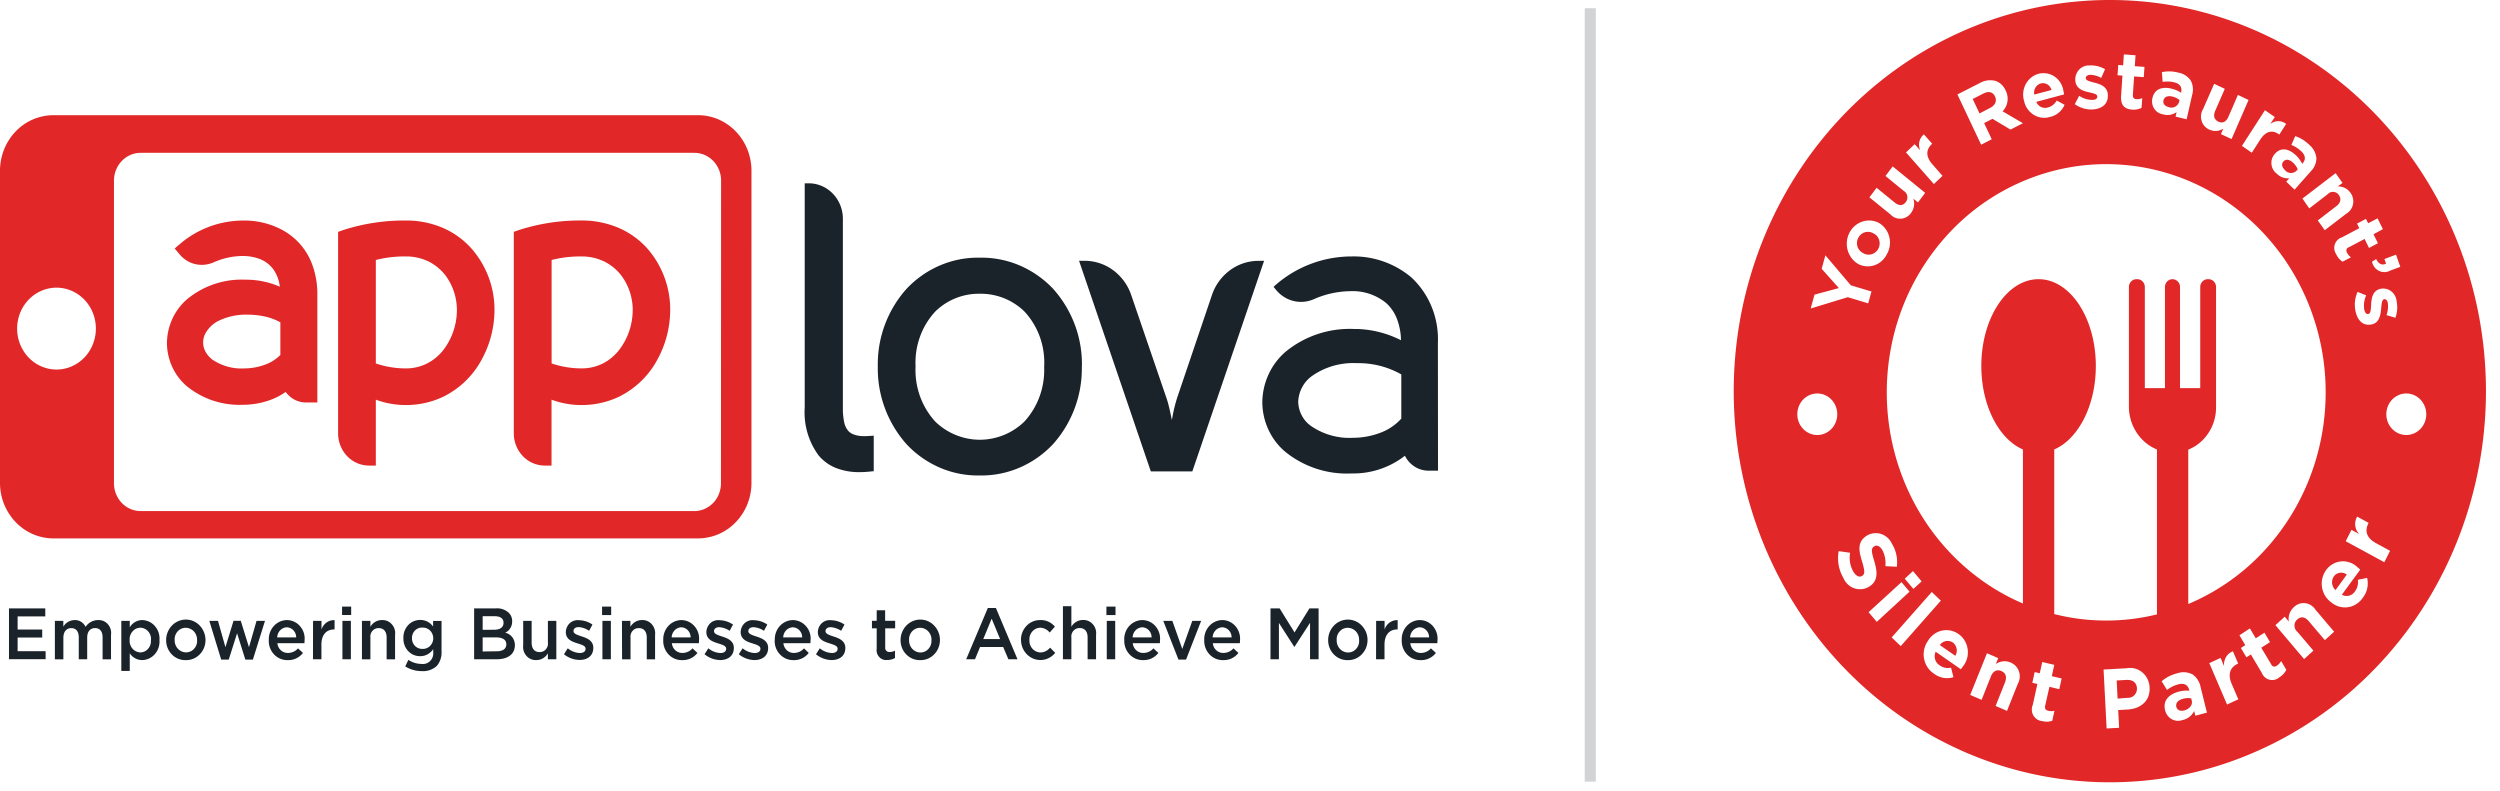
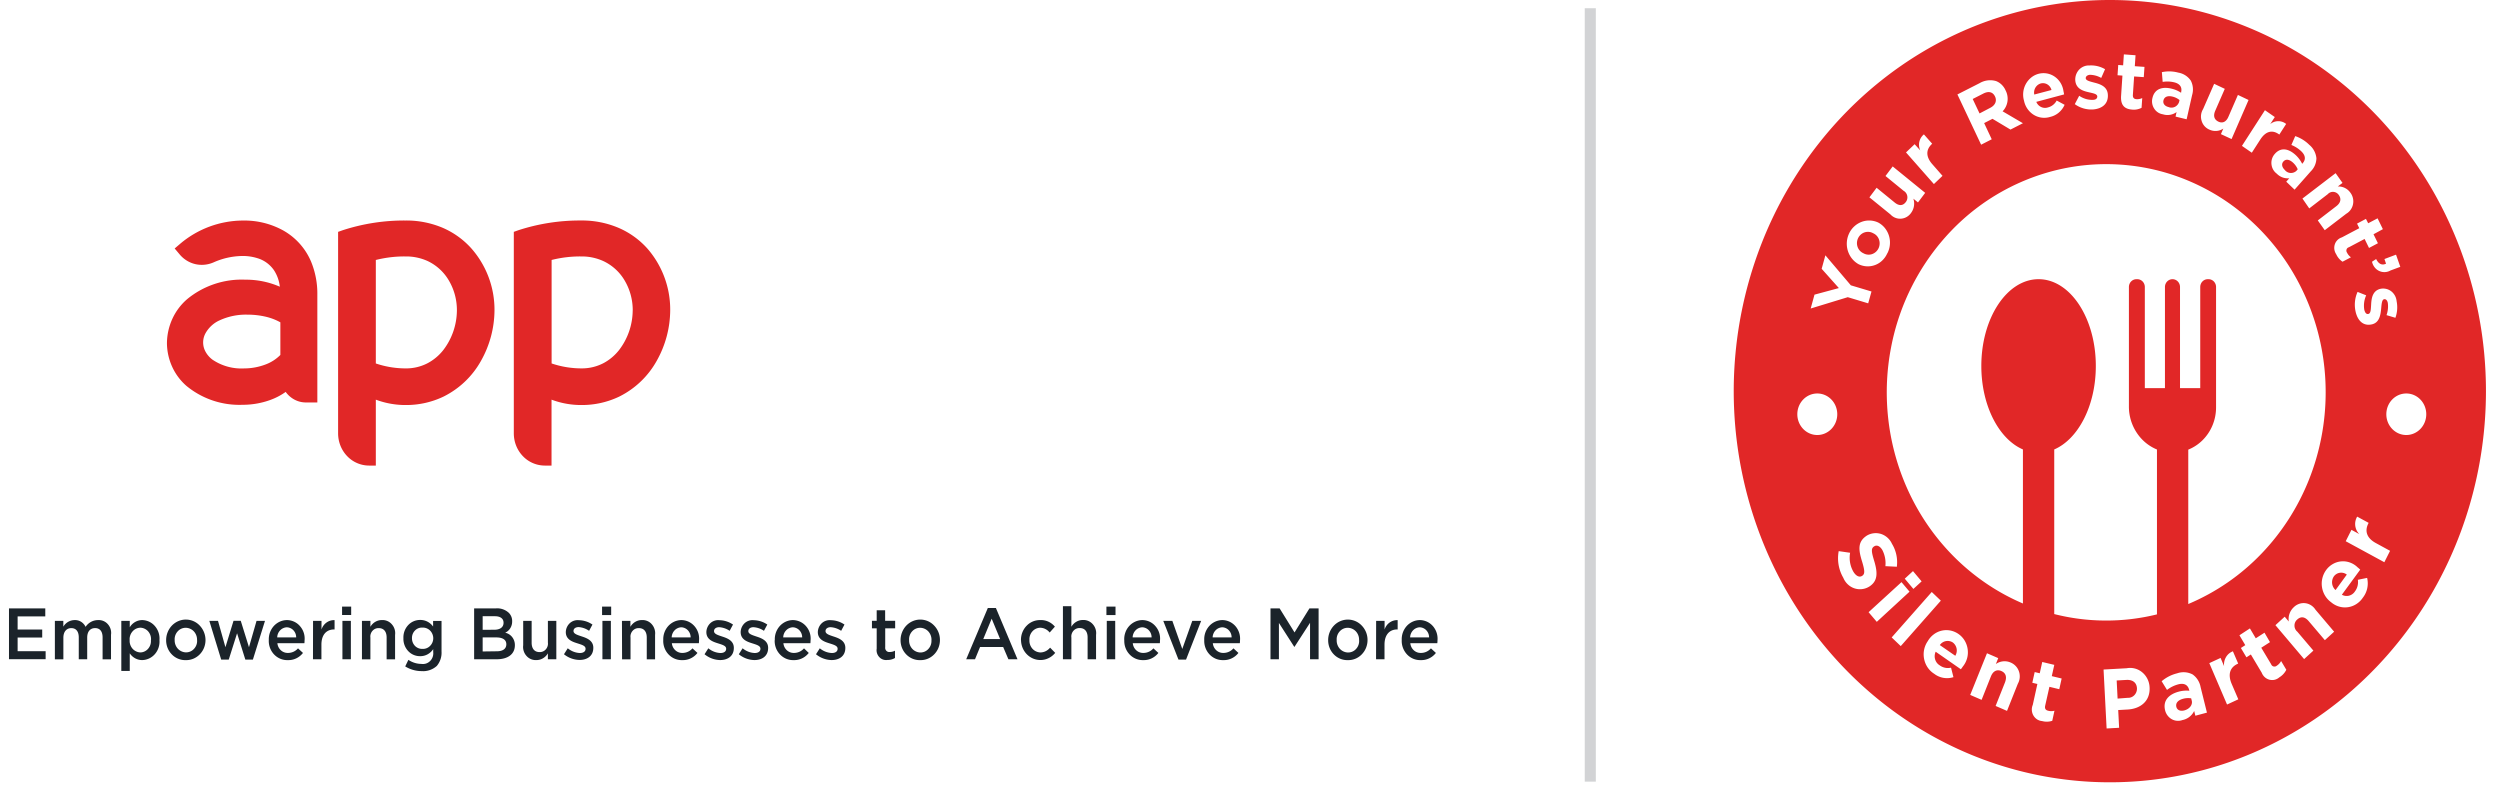
<svg xmlns="http://www.w3.org/2000/svg" width="158" height="50" fill="none">
  <path d="M100.506.52V49.4" stroke="#D2D3D5" stroke-width=".7" />
-   <path d="M54.638 27.564a1.84 1.84 0 0 1-.712-.117.87.87 0 0 1-.309-.208 1.203 1.203 0 0 1-.265-.558 4.1 4.1 0 0 1-.082-.909V13.828c0-.295-.056-.586-.164-.859a2.25 2.25 0 0 0-.468-.727 2.155 2.155 0 0 0-.7-.487 2.086 2.086 0 0 0-.825-.17h-.255V25.76a4.597 4.597 0 0 0 .884 3.032c.302.353.681.624 1.106.79.473.179.973.266 1.476.257.223 0 .446-.013.667-.038l.152-.015h.077v-2.253l-.275.02a4.89 4.89 0 0 1-.307.011Zm13.74-4.41a7.146 7.146 0 0 0-1.794-4.872 6.335 6.335 0 0 0-2.134-1.502 6.126 6.126 0 0 0-2.533-.495 6.088 6.088 0 0 0-2.525.496c-.8.343-1.523.855-2.125 1.502a7.156 7.156 0 0 0-1.79 4.874 7.2 7.2 0 0 0 1.79 4.888 6.286 6.286 0 0 0 2.121 1.506 6.08 6.08 0 0 0 2.524.499 6.111 6.111 0 0 0 2.535-.5 6.32 6.32 0 0 0 2.132-1.51 7.187 7.187 0 0 0 1.793-4.876v-.013l.006.003Zm-2.389 0a4.885 4.885 0 0 1-.281 1.884 4.743 4.743 0 0 1-.977 1.615 4.058 4.058 0 0 1-2.806 1.139 4.058 4.058 0 0 1-2.807-1.139 4.74 4.74 0 0 1-.975-1.615 4.88 4.88 0 0 1-.279-1.884 4.808 4.808 0 0 1 .279-1.873 4.665 4.665 0 0 1 .975-1.601 3.925 3.925 0 0 1 2.8-1.115 3.958 3.958 0 0 1 2.82 1.115 4.68 4.68 0 0 1 .977 1.603c.216.598.31 1.237.278 1.876l-.004-.005Zm13.541-6.668c-.645 0-1.273.208-1.798.595a3.224 3.224 0 0 0-1.137 1.565l-2.193 6.474a9.84 9.84 0 0 0-.306 1.242 7.578 7.578 0 0 1-.036.178c-.012-.058-.022-.118-.036-.178-.049-.241-.1-.485-.159-.71a5.296 5.296 0 0 0-.157-.533l-2.218-6.48a3.233 3.233 0 0 0-1.14-1.563 3.037 3.037 0 0 0-1.799-.594h-.355l4.536 13.312h2.623l4.536-13.312-.362.004Zm11.345 5.187a5.418 5.418 0 0 0-.39-2.268 5.233 5.233 0 0 0-1.288-1.874 5.657 5.657 0 0 0-3.777-1.324 7.316 7.316 0 0 0-4.732 1.743l-.2.178.171.208c.196.234.438.421.709.55.271.128.566.194.864.194a2.06 2.06 0 0 0 .817-.178 5.894 5.894 0 0 1 2.305-.5 3.33 3.33 0 0 1 2.25.748c.3.273.534.615.682 1 .163.43.25.889.256 1.352a6.583 6.583 0 0 0-2.753-.71h-.2a6.386 6.386 0 0 0-4.33 1.431 4.181 4.181 0 0 0-1.081 1.428 4.34 4.34 0 0 0-.4 1.767c.004.598.134 1.187.382 1.726a4.038 4.038 0 0 0 1.05 1.394 6.183 6.183 0 0 0 4.2 1.385h.1a5.3 5.3 0 0 0 3.281-1.12c.14.284.353.522.615.688.262.167.563.255.87.256h.606l-.007-8.074Zm-5.133 1.279a5.507 5.507 0 0 1 2.82.71v2.795a3.36 3.36 0 0 1-1.34.9 4.897 4.897 0 0 1-1.725.312c-.93.05-1.85-.209-2.63-.739a1.891 1.891 0 0 1-.59-.666 1.977 1.977 0 0 1-.23-.874 2.14 2.14 0 0 1 .255-.928 2.06 2.06 0 0 1 .631-.71 4.519 4.519 0 0 1 2.81-.8Z" fill="#1B232A" />
  <path d="M17.894 14.562a5.083 5.083 0 0 0-2.514-.624 6.177 6.177 0 0 0-4 1.475l-.341.291.317.377c.174.208.39.374.631.487.242.114.504.171.769.17.258 0 .514-.055.751-.16a4.6 4.6 0 0 1 1.816-.4c.32-.003.638.044.944.139.413.121.775.38 1.032.738.212.316.345.682.386 1.065a5.355 5.355 0 0 0-2.065-.444h-.109a5.42 5.42 0 0 0-3.674 1.223 3.638 3.638 0 0 0-.94 1.243 3.776 3.776 0 0 0-.346 1.539 3.68 3.68 0 0 0 .332 1.502c.215.47.526.884.912 1.215a5.255 5.255 0 0 0 3.565 1.184h.085a5.109 5.109 0 0 0 1.626-.3c.349-.125.68-.298.985-.514.147.206.339.374.56.49.22.116.464.177.711.177h.729v-6.809a5.305 5.305 0 0 0-.389-2.074 4.08 4.08 0 0 0-1.773-1.99Zm-2.254 5.324a5.07 5.07 0 0 1 1.195.14c.308.075.605.19.884.345v2.062a2.585 2.585 0 0 1-.951.607c-.427.16-.877.243-1.331.244a3.26 3.26 0 0 1-2.015-.558 1.561 1.561 0 0 1-.444-.52 1.208 1.208 0 0 1 .012-1.148c.202-.356.506-.637.87-.804a3.964 3.964 0 0 1 1.78-.368Zm12.383-5.47a5.89 5.89 0 0 0-2.39-.48 12.566 12.566 0 0 0-3.973.614l-.292.104v12.734c0 .54.206 1.058.573 1.44a1.92 1.92 0 0 0 1.384.596h.427v-4.166a5.333 5.333 0 0 0 1.889.34 5.47 5.47 0 0 0 2.389-.533 5.515 5.515 0 0 0 2.389-2.296 6.58 6.58 0 0 0 .833-3.145 5.864 5.864 0 0 0-1.464-3.927 5.202 5.202 0 0 0-1.764-1.28h-.001Zm.853 5.225a4.17 4.17 0 0 1-.853 2.475 3.127 3.127 0 0 1-1.007.843 2.94 2.94 0 0 1-1.374.324 5.89 5.89 0 0 1-1.89-.312v-6.54a7.388 7.388 0 0 1 1.885-.224 3.28 3.28 0 0 1 1.394.293 3.069 3.069 0 0 1 1.365 1.277c.314.551.48 1.181.48 1.823v.041Zm12.028-3.944a5.206 5.206 0 0 0-1.776-1.282 5.89 5.89 0 0 0-2.39-.48 12.566 12.566 0 0 0-3.973.614l-.292.104v12.735c0 .54.206 1.058.573 1.44a1.92 1.92 0 0 0 1.384.596h.427v-4.166a5.333 5.333 0 0 0 1.889.34 5.469 5.469 0 0 0 2.389-.533 5.516 5.516 0 0 0 2.389-2.296 6.58 6.58 0 0 0 .833-3.145 5.866 5.866 0 0 0-1.453-3.927Zm-.918 3.943a4.157 4.157 0 0 1-.853 2.474c-.275.352-.618.64-1.007.844a2.94 2.94 0 0 1-1.374.324 5.884 5.884 0 0 1-1.89-.312v-6.54a7.383 7.383 0 0 1 1.882-.223 3.28 3.28 0 0 1 1.4.299 3.069 3.069 0 0 1 1.365 1.276c.314.552.48 1.181.48 1.823l-.003.035Z" fill="#E12727" />
-   <path d="M47.493 30.514c0 .931-.355 1.825-.988 2.483a3.312 3.312 0 0 1-2.387 1.03H3.377c-.896 0-1.755-.37-2.388-1.03A3.584 3.584 0 0 1 0 30.515V10.792c0-.932.356-1.825.99-2.484A3.312 3.312 0 0 1 3.376 7.28h40.74c.896 0 1.755.37 2.388 1.028.633.66.989 1.552.989 2.484l-.001 19.722Zm-1.92-19.1c0-.465-.178-.911-.494-1.24a1.656 1.656 0 0 0-1.194-.515H8.903a1.631 1.631 0 0 0-.65.13 1.684 1.684 0 0 0-.551.38 1.76 1.76 0 0 0-.37.571 1.828 1.828 0 0 0-.129.675v19.13c0 .465.178.912.494 1.24.317.33.746.515 1.194.515h34.986c.222 0 .441-.045.646-.133a1.712 1.712 0 0 0 .914-.951c.084-.213.128-.44.128-.671l.008-19.13Zm-42 6.766c-.492 0-.973.151-1.383.435a2.575 2.575 0 0 0-.917 1.16 2.684 2.684 0 0 0-.143 1.495c.096.502.333.964.68 1.326a2.46 2.46 0 0 0 1.274.709c.482.1.982.05 1.437-.146a2.512 2.512 0 0 0 1.118-.952 2.677 2.677 0 0 0 .232-2.428 2.596 2.596 0 0 0-.54-.84 2.484 2.484 0 0 0-.806-.561 2.406 2.406 0 0 0-.952-.198Z" fill="#E12727" />
  <path d="M.568 38.45h2.294v.505H1.114v.832h1.554v.506H1.114v.864h1.77v.505H.568V38.45Zm2.9.79h.534v.366a.851.851 0 0 1 .304-.304.811.811 0 0 1 .408-.112.712.712 0 0 1 .41.106.753.753 0 0 1 .285.322.965.965 0 0 1 .344-.316.923.923 0 0 1 .446-.112.756.756 0 0 1 .62.263.823.823 0 0 1 .197.665v1.55h-.532v-1.38c0-.384-.171-.592-.473-.592-.302 0-.5.208-.5.602v1.37h-.533v-1.383c0-.376-.171-.587-.473-.587-.302 0-.5.228-.5.607v1.364h-.537v-2.43Zm4.199-.001h.534v.404a.949.949 0 0 1 .339-.333.904.904 0 0 1 .451-.121 1.086 1.086 0 0 1 .804.386 1.193 1.193 0 0 1 .283.872v.01a1.207 1.207 0 0 1-.282.874 1.122 1.122 0 0 1-.364.28 1.083 1.083 0 0 1-.441.106.922.922 0 0 1-.446-.111.964.964 0 0 1-.344-.316v1.113h-.534v-3.164Zm1.877 1.218v-.01a.747.747 0 0 0-.174-.537.696.696 0 0 0-.493-.24.676.676 0 0 0-.501.237.734.734 0 0 0-.182.54v.01a.755.755 0 0 0 .182.54.703.703 0 0 0 .501.237.664.664 0 0 0 .49-.241.72.72 0 0 0 .169-.536h.008Zm.956.009v-.01a1.338 1.338 0 0 1 .361-.916c.115-.12.252-.216.403-.282a1.202 1.202 0 0 1 1.357.276 1.338 1.338 0 0 1 .367.913v.01c0 .169-.034.336-.097.491a1.272 1.272 0 0 1-.273.414c-.117.118-.255.21-.406.272a1.178 1.178 0 0 1-.475.086 1.165 1.165 0 0 1-.471-.086 1.202 1.202 0 0 1-.402-.27 1.257 1.257 0 0 1-.27-.41 1.298 1.298 0 0 1-.094-.488Zm1.954 0v-.01a.776.776 0 0 0-.198-.548.719.719 0 0 0-.517-.232.676.676 0 0 0-.51.228.733.733 0 0 0-.19.543v.01a.78.78 0 0 0 .2.54.723.723 0 0 0 .51.233.676.676 0 0 0 .513-.223.731.731 0 0 0 .195-.542l-.003.001Zm.776-1.226h.548l.469 1.664.512-1.671h.456l.52 1.671.478-1.664h.534l-.764 2.446h-.478l-.522-1.664-.526 1.664h-.478l-.749-2.446Zm3.759 1.222v-.01a1.249 1.249 0 0 1 .312-.883 1.18 1.18 0 0 1 .377-.278c.142-.065.296-.1.451-.102a1.095 1.095 0 0 1 .839.393 1.189 1.189 0 0 1 .279.911.992.992 0 0 1-.009.156h-1.707a.688.688 0 0 0 .218.447.637.637 0 0 0 .454.169.826.826 0 0 0 .631-.29l.314.29a1.17 1.17 0 0 1-.426.343 1.14 1.14 0 0 1-.528.111c-.16.007-.32-.022-.47-.083a1.162 1.162 0 0 1-.398-.272 1.215 1.215 0 0 1-.26-.414 1.256 1.256 0 0 1-.079-.49l.002.002Zm1.729-.178a.647.647 0 0 0-.17-.445.599.599 0 0 0-.422-.194.62.62 0 0 0-.424.196.67.67 0 0 0-.182.443h1.198Zm1.067-1.044h.534v.546a.86.86 0 0 1 .317-.441.806.806 0 0 1 .509-.152v.588h-.031c-.468 0-.8.317-.8.96v.924h-.534l.005-2.426Zm1.834-.903h.575v.533h-.575v-.533Zm.022.902h.534v2.426h-.534V39.24Zm1.234 0h.534v.376a.857.857 0 0 1 .31-.315.815.815 0 0 1 .419-.112.773.773 0 0 1 .625.267.84.84 0 0 1 .206.669v1.544h-.534V40.29c0-.376-.181-.593-.5-.593a.497.497 0 0 0-.396.175.54.54 0 0 0-.13.427v1.37h-.534v-2.43Zm2.735 2.879.2-.416c.248.168.537.257.832.257a.629.629 0 0 0 .544-.186.682.682 0 0 0 .193-.56v-.188a.992.992 0 0 1-.358.33.947.947 0 0 1-.465.115 1.014 1.014 0 0 1-.765-.33 1.13 1.13 0 0 1-.295-.805v-.01a1.135 1.135 0 0 1 .294-.81 1.026 1.026 0 0 1 .766-.334.975.975 0 0 1 .456.106c.142.073.266.179.36.31v-.355h.533v1.931a1.295 1.295 0 0 1-.3.915 1.302 1.302 0 0 1-.448.262 1.267 1.267 0 0 1-.511.064c-.364 0-.722-.102-1.035-.296Zm1.772-1.775v-.008a.7.7 0 0 0-.204-.486.646.646 0 0 0-.48-.185.608.608 0 0 0-.47.184.659.659 0 0 0-.191.482v.01a.685.685 0 0 0 .192.483.633.633 0 0 0 .47.187.631.631 0 0 0 .476-.183.68.68 0 0 0 .207-.483Zm2.582-1.894h1.387a1.075 1.075 0 0 1 .81.286.723.723 0 0 1 .207.532v.01a.789.789 0 0 1-.118.425.745.745 0 0 1-.324.286.76.76 0 0 1 .443.275.809.809 0 0 1 .171.506v.01c0 .574-.456.886-1.145.886h-1.43V38.45ZM31.24 39.8c.341 0 .584-.143.584-.437v-.01c0-.251-.195-.407-.543-.407h-.777v.859l.736-.005Zm.16 1.361c.37 0 .6-.15.6-.442v-.002c0-.271-.209-.432-.638-.432h-.858v.888l.895-.012Zm1.666-.378V39.24h.534v1.379c0 .376.181.593.5.593a.497.497 0 0 0 .397-.175.541.541 0 0 0 .13-.428v-1.37h.533v2.427h-.534v-.376a.857.857 0 0 1-.31.314.815.815 0 0 1-.419.113.773.773 0 0 1-.624-.266.84.84 0 0 1-.207-.667Zm2.577.565.24-.377c.217.182.484.287.763.299.23 0 .362-.104.362-.263v-.01c0-.188-.247-.251-.52-.34-.34-.105-.729-.25-.729-.711v-.01a.8.8 0 0 1 .26-.559.738.738 0 0 1 .571-.18c.304.006.6.101.853.275l-.212.396a1.322 1.322 0 0 0-.657-.236c-.208 0-.328.104-.328.243v.009c0 .177.253.248.526.34.341.111.725.272.725.711v.01c0 .509-.38.763-.867.763a1.599 1.599 0 0 1-.987-.36Zm2.408-3.011h.575v.533h-.575v-.533Zm.022.902h.534v2.426h-.534V39.24Zm1.234 0h.534v.376a.857.857 0 0 1 .31-.315.815.815 0 0 1 .419-.112.773.773 0 0 1 .625.267.864.864 0 0 1 .206.67v1.543h-.526V40.29c0-.376-.181-.593-.5-.593a.497.497 0 0 0-.396.175.54.54 0 0 0-.13.427v1.37h-.534l-.008-2.43Zm2.612 1.223v-.01a1.247 1.247 0 0 1 .312-.883 1.16 1.16 0 0 1 .377-.278c.142-.065.296-.1.45-.102.16 0 .316.036.46.103.145.068.274.166.38.29a1.189 1.189 0 0 1 .279.911 1.02 1.02 0 0 1-.008.156h-1.707a.687.687 0 0 0 .218.447.637.637 0 0 0 .454.169.826.826 0 0 0 .63-.29l.315.29a1.18 1.18 0 0 1-.426.343 1.14 1.14 0 0 1-.528.111c-.16.007-.32-.022-.47-.083a1.162 1.162 0 0 1-.398-.272 1.215 1.215 0 0 1-.26-.414 1.254 1.254 0 0 1-.08-.49l.002.002Zm1.729-.178a.646.646 0 0 0-.17-.445.598.598 0 0 0-.422-.194.62.62 0 0 0-.424.196.67.67 0 0 0-.182.443h1.198Zm.879 1.064.24-.376c.217.181.485.286.764.298.23 0 .362-.104.362-.263v-.01c0-.188-.247-.251-.522-.34-.34-.105-.729-.25-.729-.71v-.01a.8.8 0 0 1 .26-.56.734.734 0 0 1 .571-.18c.304.006.6.102.853.275l-.212.396a1.318 1.318 0 0 0-.659-.229c-.208 0-.328.104-.328.244v.009c0 .178.253.249.526.341.341.11.725.272.725.71v.01c0 .51-.38.763-.867.763a1.6 1.6 0 0 1-.984-.368Zm2.166 0 .24-.377c.217.182.485.287.764.299.23 0 .362-.104.362-.263v-.01c0-.188-.247-.251-.52-.34-.34-.105-.729-.25-.729-.711v-.01a.801.801 0 0 1 .26-.559.738.738 0 0 1 .571-.18c.304.006.6.101.853.275l-.212.396a1.32 1.32 0 0 0-.659-.229c-.208 0-.328.104-.328.243v.01c0 .178.253.248.526.341.341.11.725.272.725.71v.01c0 .51-.38.763-.867.763a1.6 1.6 0 0 1-.986-.368Zm2.275-.886v-.01a1.247 1.247 0 0 1 .312-.883 1.16 1.16 0 0 1 .377-.278c.142-.065.296-.1.45-.102a1.12 1.12 0 0 1 .84.393 1.189 1.189 0 0 1 .279.911.992.992 0 0 1-.01.156h-1.705a.687.687 0 0 0 .218.447.637.637 0 0 0 .454.169.826.826 0 0 0 .63-.29l.3.29c-.114.147-.26.265-.425.343a1.14 1.14 0 0 1-.528.111 1.124 1.124 0 0 1-.468-.085 1.163 1.163 0 0 1-.395-.272 1.217 1.217 0 0 1-.259-.414 1.255 1.255 0 0 1-.078-.487h.008Zm1.729-.178a.647.647 0 0 0-.17-.445.599.599 0 0 0-.422-.194.62.62 0 0 0-.424.196.67.67 0 0 0-.182.443h1.198Zm.874 1.064.24-.376c.217.181.485.286.764.298.23 0 .362-.104.362-.263v-.01c0-.188-.247-.251-.521-.34-.341-.105-.729-.25-.729-.71v-.01a.8.8 0 0 1 .26-.56.736.736 0 0 1 .571-.18c.304.006.6.102.853.275l-.21.396a1.32 1.32 0 0 0-.659-.229c-.208 0-.328.104-.328.244v.009c0 .178.253.249.526.341.341.11.725.272.725.71v.01c0 .51-.38.763-.867.763a1.6 1.6 0 0 1-.987-.368Zm3.836-.353v-1.283h-.3v-.477h.3v-.667h.534v.666h.633v.477h-.628v1.191a.274.274 0 0 0 .07.227.252.252 0 0 0 .217.077.697.697 0 0 0 .33-.083v.462a.908.908 0 0 1-.48.124.578.578 0 0 1-.51-.18.628.628 0 0 1-.166-.534Zm1.509-.529v-.01a1.338 1.338 0 0 1 .361-.916c.115-.12.252-.216.403-.282a1.202 1.202 0 0 1 1.356.276 1.3 1.3 0 0 1 .368.913v.01c0 .169-.034.336-.097.491a1.272 1.272 0 0 1-.273.414c-.117.118-.254.21-.406.272a1.179 1.179 0 0 1-.475.086 1.165 1.165 0 0 1-.471-.086 1.202 1.202 0 0 1-.402-.27 1.257 1.257 0 0 1-.27-.41 1.3 1.3 0 0 1-.094-.488Zm1.954 0v-.01a.776.776 0 0 0-.198-.548.72.72 0 0 0-.517-.232.676.676 0 0 0-.51.228.733.733 0 0 0-.19.543v.01a.779.779 0 0 0 .198.546.724.724 0 0 0 .514.235.677.677 0 0 0 .51-.229.734.734 0 0 0 .19-.543h.003Zm3.56-2.039h.512l1.365 3.24h-.575l-.331-.776h-1.462l-.319.776h-.557l1.367-3.24Zm.778 1.962-.534-1.288-.531 1.286 1.065.002Zm1.317.077v-.009a1.293 1.293 0 0 1 .087-.487c.06-.154.149-.295.262-.413a1.16 1.16 0 0 1 .864-.368c.174-.009.35.024.51.096.162.072.306.181.421.32l-.33.372a.79.79 0 0 0-.271-.223.758.758 0 0 0-.336-.081.679.679 0 0 0-.492.239.735.735 0 0 0-.18.532v.01a.766.766 0 0 0 .19.546.712.712 0 0 0 .51.235.795.795 0 0 0 .334-.084.825.825 0 0 0 .272-.22l.323.33a1.22 1.22 0 0 1-.616.409 1.187 1.187 0 0 1-.731-.03 1.23 1.23 0 0 1-.584-.458 1.306 1.306 0 0 1-.229-.722l-.004.006Zm2.652-2.154h.534v1.3a.856.856 0 0 1 .31-.315.815.815 0 0 1 .419-.113.772.772 0 0 1 .341.061.8.8 0 0 1 .284.206.841.841 0 0 1 .206.67v1.543h-.534v-1.379c0-.376-.181-.592-.5-.592a.497.497 0 0 0-.396.174.54.54 0 0 0-.13.427v1.37h-.534v-3.352Zm2.749.025h.575v.533h-.575v-.533Zm.022.902h.534v2.426h-.534V39.24Zm1.104 1.223v-.01a1.25 1.25 0 0 1 .07-.474 1.169 1.169 0 0 1 .619-.687c.142-.065.296-.1.451-.102a1.095 1.095 0 0 1 .839.393 1.189 1.189 0 0 1 .279.911.992.992 0 0 1-.008.156h-1.71a.687.687 0 0 0 .218.447.637.637 0 0 0 .454.169.825.825 0 0 0 .631-.29l.314.29a1.18 1.18 0 0 1-.426.343 1.14 1.14 0 0 1-.528.111 1.123 1.123 0 0 1-.468-.085 1.162 1.162 0 0 1-.396-.272 1.218 1.218 0 0 1-.258-.414 1.255 1.255 0 0 1-.078-.487h-.003Zm1.729-.178a.647.647 0 0 0-.17-.445.598.598 0 0 0-.422-.194.62.62 0 0 0-.424.196.67.67 0 0 0-.182.443h1.198Zm.737-1.045h.575l.628 1.774.631-1.774h.561l-.954 2.446h-.48l-.96-2.446Zm2.59 1.223v-.01a1.249 1.249 0 0 1 .312-.883 1.16 1.16 0 0 1 .377-.278c.142-.065.296-.1.451-.102.159 0 .315.036.46.103.144.068.274.166.38.29a1.217 1.217 0 0 1 .279.912.992.992 0 0 1-.01.155h-1.706a.687.687 0 0 0 .218.447.637.637 0 0 0 .454.169.825.825 0 0 0 .631-.29l.314.29a1.17 1.17 0 0 1-.426.343 1.14 1.14 0 0 1-.528.111c-.16.006-.32-.022-.47-.083a1.163 1.163 0 0 1-.397-.272 1.217 1.217 0 0 1-.26-.415 1.254 1.254 0 0 1-.079-.488Zm1.73-.178a.647.647 0 0 0-.171-.445.598.598 0 0 0-.422-.194.622.622 0 0 0-.424.196.672.672 0 0 0-.182.443h1.198Zm2.457-1.834h.578l.942 1.52.942-1.52h.579v3.217h-.541v-2.306l-.98 1.515h-.02l-.967-1.507v2.298h-.533V38.45Zm3.645 2.016v-.01a1.327 1.327 0 0 1 .361-.915c.115-.121.252-.217.403-.282a1.203 1.203 0 0 1 1.356.275 1.3 1.3 0 0 1 .368.913v.01c0 .169-.034.336-.097.491a1.272 1.272 0 0 1-.273.414 1.18 1.18 0 0 1-.881.358 1.166 1.166 0 0 1-.47-.086 1.202 1.202 0 0 1-.403-.27 1.26 1.26 0 0 1-.27-.41 1.3 1.3 0 0 1-.094-.488Zm1.954 0v-.01a.776.776 0 0 0-.198-.548.72.72 0 0 0-.517-.232.677.677 0 0 0-.51.228.733.733 0 0 0-.19.543v.01a.779.779 0 0 0 .198.546.724.724 0 0 0 .514.235.677.677 0 0 0 .514-.226.731.731 0 0 0 .192-.546h-.003Zm1.078-1.226h.534v.546a.86.86 0 0 1 .317-.441.806.806 0 0 1 .509-.152v.588h-.031c-.468 0-.8.317-.8.96v.924h-.534l.005-2.426Zm1.618 1.222v-.01a1.249 1.249 0 0 1 .311-.883 1.16 1.16 0 0 1 .377-.278c.142-.065.296-.1.451-.102.159 0 .315.036.46.103.144.068.274.166.38.29a1.217 1.217 0 0 1 .279.912.98.98 0 0 1-.01.155h-1.706a.687.687 0 0 0 .218.447.637.637 0 0 0 .454.169.825.825 0 0 0 .631-.29l.314.29a1.17 1.17 0 0 1-.426.343 1.14 1.14 0 0 1-.528.111c-.16.006-.32-.022-.47-.083a1.161 1.161 0 0 1-.397-.272 1.253 1.253 0 0 1-.339-.903Zm1.728-.178a.648.648 0 0 0-.17-.445.598.598 0 0 0-.422-.194.621.621 0 0 0-.424.196.67.67 0 0 0-.182.443h1.198Z" fill="#1B232A" />
  <path fill-rule="evenodd" clip-rule="evenodd" d="M120.137 4.165C124.047 1.45 128.643 0 133.344 0c6.304 0 12.349 2.605 16.806 7.24 4.458 4.637 6.962 10.924 6.962 17.48 0 4.89-1.394 9.669-4.006 13.734-2.611 4.066-6.324 7.235-10.667 9.106a22.922 22.922 0 0 1-13.734 1.407c-4.611-.954-8.847-3.309-12.171-6.766-3.325-3.458-5.588-7.863-6.505-12.658a25.644 25.644 0 0 1 1.353-14.284c1.799-4.517 4.846-8.378 8.755-11.094Zm9.691 34.644a13.358 13.358 0 0 0 6.492.02v-10.42a2.794 2.794 0 0 1-1.025-.73 2.984 2.984 0 0 1-.748-2.014V18.14c0-.132.05-.258.139-.35a.47.47 0 0 1 .337-.145h.054a.47.47 0 0 1 .337.145.506.506 0 0 1 .139.35v6.391h1.272V18.14c0-.132.05-.258.139-.35a.47.47 0 0 1 .337-.145.47.47 0 0 1 .337.145.506.506 0 0 1 .139.35v6.391h1.278V18.14c0-.13.049-.256.137-.348a.468.468 0 0 1 .333-.147h.054a.47.47 0 0 1 .337.145.506.506 0 0 1 .139.35v7.606c0 .388-.075.772-.222 1.128a2.874 2.874 0 0 1-.632.947 2.74 2.74 0 0 1-.902.596v9.757a13.83 13.83 0 0 0 4.623-3.18c2.599-2.704 4.059-6.37 4.06-10.194a14.842 14.842 0 0 0-2.336-8.015c-1.524-2.373-3.691-4.222-6.226-5.314a13.371 13.371 0 0 0-8.014-.82 13.713 13.713 0 0 0-7.102 3.949 14.604 14.604 0 0 0-3.794 7.387c-.535 2.799-.259 5.7.792 8.335 1.051 2.636 2.83 4.888 5.112 6.472.77.535 1.587.985 2.435 1.347v-9.736c-1.517-.652-2.629-2.767-2.629-5.276 0-3.03 1.62-5.484 3.618-5.484 1.998 0 3.618 2.455 3.618 5.484 0 2.508-1.111 4.623-2.628 5.276V38.81Zm-11.55-20.386-.208.748-1.291-.389-2.344.716.241-.876 1.54-.416-1.087-1.218.235-.852 1.609 1.896 1.305.39Zm.44-2.72a.714.714 0 0 1-.413.36.669.669 0 0 1-.537-.057.687.687 0 0 1-.369-.404.728.728 0 0 1 .207-.78.683.683 0 0 1 .516-.166c.092.01.182.038.263.085a.674.674 0 0 1 .37.405.732.732 0 0 1-.037.557Zm.565.305a1.475 1.475 0 0 0-.157-1.594 1.38 1.38 0 0 0-.425-.351 1.36 1.36 0 0 0-1.053-.039 1.43 1.43 0 0 0-.785.731c-.161.34-.19.731-.08 1.093.111.361.351.664.671.845a1.315 1.315 0 0 0 1.509-.233c.132-.128.239-.281.314-.452h.006Zm1.679-2.986a.978.978 0 0 1-.178.428.87.87 0 0 1-.276.258.827.827 0 0 1-1.031-.156l-1.33-1.08.455-.605 1.145.935c.278.225.519.203.694-.025a.484.484 0 0 0 .018-.582.46.46 0 0 0-.151-.136l-1.145-.936.455-.605 2.053 1.67-.455.606-.291-.238c.049.15.062.31.037.466Zm1.26-1.389.545-.52-.648-.739c-.416-.477-.4-.916-.035-1.262l.029-.029-.522-.591a.84.84 0 0 0-.288.467.864.864 0 0 0 .059.55l-.357-.396-.545.52 1.762 2Zm2.453-5.376.432.912.679-.356c.325-.168.427-.445.3-.713-.144-.301-.416-.353-.744-.184l-.667.34Zm1.203 2.545-.671.343-1.499-3.176 1.4-.712a1.318 1.318 0 0 1 1.039-.134c.134.051.257.13.361.232.104.102.188.224.246.36a1.14 1.14 0 0 1-.189 1.32l1.284.753-.786.402-1.137-.681-.528.27.48 1.023Zm2.687-2.827a.624.624 0 0 1 .075-.438c.078-.13.2-.225.343-.265a.543.543 0 0 1 .417.066.583.583 0 0 1 .254.35l-1.089.287Zm1.006 1.413a1.28 1.28 0 0 0 .543-.27 1.35 1.35 0 0 0 .369-.495l-.5-.269a.877.877 0 0 1-.23.276.838.838 0 0 1-.317.157.579.579 0 0 1-.437-.024.614.614 0 0 1-.305-.326l1.758-.47a3.274 3.274 0 0 0-.039-.198 1.357 1.357 0 0 0-.181-.522 1.293 1.293 0 0 0-.372-.4 1.235 1.235 0 0 0-1.495.06 1.383 1.383 0 0 0-.495.924 1.4 1.4 0 0 0 .049.539 1.368 1.368 0 0 0 .612.887 1.267 1.267 0 0 0 1.042.131h-.002Zm3.644-1.421c.044.6-.368.904-.931.95a1.775 1.775 0 0 1-1.157-.335l.278-.529c.249.173.544.264.844.259.217 0 .3-.096.3-.216-.011-.146-.207-.19-.452-.246a7.625 7.625 0 0 1-.109-.025c-.368-.084-.794-.227-.831-.752a.917.917 0 0 1 .245-.673.855.855 0 0 1 .296-.202.825.825 0 0 1 .349-.06c.346-.023.691.06.993.235l-.243.552a1.497 1.497 0 0 0-.721-.197c-.179.022-.258.112-.258.216.01.137.22.193.474.26l.079.021c.372.094.809.247.844.742Zm1.54.96c.204.02.409-.019.592-.114l.042-.616a.727.727 0 0 1-.37.07c-.164-.01-.233-.104-.22-.279l.077-1.156.611.043.044-.648-.611-.043.046-.692-.738-.055-.046.692-.31-.022-.044.649.31.022-.085 1.275c-.042.635.253.842.702.874Zm1.975-.578c-.046.2.087.36.32.416a.493.493 0 0 0 .558-.13.53.53 0 0 0 .107-.178l.031-.134a1.13 1.13 0 0 0-.436-.216c-.308-.076-.526.006-.58.242Zm.423.906a.963.963 0 0 1-.438-.025l.001-.003a.784.784 0 0 1-.565-.355.843.843 0 0 1-.117-.676c.131-.576.614-.738 1.214-.591.213.05.416.137.6.26V5.82c.071-.304-.074-.527-.434-.616a1.844 1.844 0 0 0-.734-.028l-.05-.616a2.214 2.214 0 0 1 1.039.03 1.198 1.198 0 0 1 .79.506 1.216 1.216 0 0 1 .083.91l-.347 1.533-.7-.17.064-.286a.975.975 0 0 1-.406.172Zm2.492.941a.89.89 0 0 0 .869-.07l-.152.351.673.312 1.074-2.47-.673-.32-.6 1.38c-.143.333-.382.433-.64.305s-.335-.363-.189-.694l.6-1.375-.673-.318-.7 1.6a.906.906 0 0 0-.088.75.86.86 0 0 0 .499.55Zm2.67 1.455-.624-.432 1.453-2.255.623.432-.293.454a.787.787 0 0 1 1.01-.016l-.43.67-.033-.022c-.407-.287-.823-.201-1.17.337l-.536.832Zm2.078 1.083c-.175-.169-.218-.375-.083-.526.158-.18.387-.138.623.085a1.2 1.2 0 0 1 .283.406l-.089.104a.51.51 0 0 1-.381.128.498.498 0 0 1-.353-.197Zm-.511.232a.992.992 0 0 0 .368.244.965.965 0 0 0 .432.057l-.191.216.526.504 1.025-1.159a1.187 1.187 0 0 0 .355-.832 1.281 1.281 0 0 0-.144-.469 1.234 1.234 0 0 0-.307-.374 2.287 2.287 0 0 0-.887-.551l-.245.561c.231.09.443.225.624.397.272.26.3.52.089.759l-.029.034a1.899 1.899 0 0 0-.387-.53c-.455-.432-.952-.538-1.336-.103a.84.84 0 0 0-.219.649c.01.118.044.232.1.336a.824.824 0 0 0 .225.263l.001-.002Zm2.063 2.205-.43-.624 2.096-1.604.436.616-.3.228a.887.887 0 0 1 .441.088.933.933 0 0 1 .349.293.915.915 0 0 1 .025 1.086.865.865 0 0 1-.279.255l-1.359 1.04-.439-.618 1.17-.9c.281-.215.326-.466.16-.702a.453.453 0 0 0-.337-.202.436.436 0 0 0-.363.144l-1.17.9Zm1.704 2.897c.088.193.227.357.4.471l.53-.278a.773.773 0 0 1-.247-.295.216.216 0 0 1-.039-.097.233.233 0 0 1 .01-.105.21.21 0 0 1 .147-.137l.993-.525.279.569.563-.299-.279-.566.592-.323-.335-.685-.594.312-.141-.277-.563.299.141.29-1.1.581a.685.685 0 0 0-.444.436.716.716 0 0 0 .087.629Zm2.421.818a.854.854 0 0 1-.158-.345l.261-.17c.154.316.373.416.624.294l-.1-.295.732-.276.27.77-.623.232a.776.776 0 0 1-1.006-.21Zm-1.199 2.794c.125.573.478.95 1.039.817.466-.11.54-.58.578-.976l.007-.076c.027-.278.049-.502.178-.534.1-.024.2.052.237.233.034.26.006.525-.081.772l.561.168c.122-.337.148-.703.075-1.055a.892.892 0 0 0-.344-.623.838.838 0 0 0-.674-.153c-.493.116-.567.575-.59.97l-.006.104c-.016.266-.029.482-.169.514-.114.028-.208-.054-.26-.27a1.59 1.59 0 0 1 .121-.906l-.545-.217a1.973 1.973 0 0 0-.127 1.232Zm-32.093 17.248a1.186 1.186 0 0 1-.281-.411 2.457 2.457 0 0 1-.291-1.686l.721.104a1.78 1.78 0 0 0 .2 1.186c.17.285.382.387.561.273.164-.11.187-.275 0-.89-.23-.742-.307-1.265.3-1.656a1.107 1.107 0 0 1 .901-.1 1.152 1.152 0 0 1 .683.62c.264.43.373.944.308 1.45l-.723-.036a1.816 1.816 0 0 0-.193-1.02c-.16-.268-.361-.33-.509-.236-.208.129-.193.309 0 .944.224.748.218 1.257-.314 1.6a1.114 1.114 0 0 1-1.363-.142Zm1.317 1.762.518.61 2.07-1.907-.509-.603-2.079 1.9Zm2.286-2.118.545.648.52-.478-.545-.649-.52.479Zm-.827 3.713 2.533-2.872.574.548-2.533 2.872-.574-.548Zm3.043.485a.597.597 0 0 1 .821-.165.636.636 0 0 1 .156.84l-.977-.675Zm-.359 1.81a1.327 1.327 0 0 0 1.22.216l-.152-.6a.865.865 0 0 1-.711-.143.657.657 0 0 1-.294-.379.69.69 0 0 1 .034-.485l1.592 1.109c.044-.059.089-.119.123-.171a1.415 1.415 0 0 0 .306-1.1 1.425 1.425 0 0 0-.194-.549 1.368 1.368 0 0 0-.904-.63 1.321 1.321 0 0 0-1.049.248 1.4 1.4 0 0 0-.371.421 1.464 1.464 0 0 0-.235 1.123c.037.194.113.378.222.54.11.162.25.299.413.401Zm3 1.65-.721-.312 1.06-2.634.711.308-.15.376a.95.95 0 0 1 .914-.104.933.933 0 0 1 .542.56.959.959 0 0 1-.068.792l-.682 1.712-.721-.312.588-1.477c.142-.359.052-.608-.222-.728s-.524-.011-.665.343l-.586 1.476Zm3.829 1.342c.209.056.43.05.636-.018l.139-.636a.764.764 0 0 1-.4 0c-.17-.04-.227-.146-.185-.328l.266-1.183.623.151.15-.677-.623-.149.158-.713-.761-.182-.158.713-.32-.076-.15.678.32.075-.291 1.323a.74.74 0 0 0-.058.342.74.74 0 0 0 .336.576c.096.06.205.096.318.104Zm4.707-2.566.058 1.144.624-.048a.54.54 0 0 0 .429-.161.59.59 0 0 0 .171-.44c-.02-.367-.276-.551-.671-.53l-.611.035Zm.154 2.989-.79.044-.193-3.725 1.467-.082a1.186 1.186 0 0 1 .986.267c.137.115.248.26.327.423.078.163.123.342.129.525.044.864-.578 1.348-1.384 1.394l-.6.034.058 1.12Zm4.119-1.097c-.243.064-.443-.013-.5-.217-.062-.248.1-.432.428-.52.165-.046.338-.055.507-.026l.035.14c.07.251-.12.528-.47.623Zm-.094.605a1.05 1.05 0 0 0 .719-.569l.075.3.732-.196-.4-1.608a1.278 1.278 0 0 0-.176-.456 1.22 1.22 0 0 0-.331-.35 1.23 1.23 0 0 0-.977-.07 2.389 2.389 0 0 0-.979.5l.339.549c.21-.162.447-.28.7-.349.378-.104.624.029.7.353l.012.048a1.882 1.882 0 0 0-.68.06c-.623.169-1 .567-.854 1.171a.885.885 0 0 0 .426.57.818.818 0 0 0 .694.044v.003Zm3.509-1.307-.713.33-1.121-2.617.713-.329.224.528a.908.908 0 0 1 .117-.576.854.854 0 0 1 .438-.37l.333.775-.037.018c-.47.218-.638.65-.37 1.275l.416.966Zm2.593-1.389a1.18 1.18 0 0 0 .441-.477l-.33-.553a.81.81 0 0 1-.276.298.225.225 0 0 1-.201.045.228.228 0 0 1-.154-.143l-.623-1.04.551-.354-.347-.597-.551.354-.37-.624-.663.433.37.624-.278.18.351.59.279-.18.688 1.155a.734.734 0 0 0 .192.28.698.698 0 0 0 .625.163.699.699 0 0 0 .296-.154Zm2.151-1.689-.586.536-1.813-2.143.586-.536.258.305a1.025 1.025 0 0 1 .312-.9.897.897 0 0 1 .334-.213.864.864 0 0 1 .759.085c.113.071.21.168.283.282l1.178 1.39-.586.535-1.016-1.197c-.245-.289-.496-.32-.725-.112a.49.49 0 0 0-.178.386.49.49 0 0 0 .178.386l1.016 1.197Zm1.401-3.827a.651.651 0 0 1-.216-.41.666.666 0 0 1 .11-.454.574.574 0 0 1 .817-.112l-.711.976Zm1.723.485a1.46 1.46 0 0 0 .279-.593 1.486 1.486 0 0 0-.007-.66l-.586.12a.971.971 0 0 1-.179.728.64.64 0 0 1-.375.275.617.617 0 0 1-.456-.059l1.16-1.586-.033-.03c-.043-.04-.085-.08-.125-.108a1.333 1.333 0 0 0-.479-.307 1.287 1.287 0 0 0-1.096.092 1.36 1.36 0 0 0-.425.384 1.46 1.46 0 0 0-.257 1.083c.03.19.096.37.194.532.099.163.227.303.379.412.147.126.317.22.5.274a1.323 1.323 0 0 0 1.097-.156c.162-.103.302-.24.411-.403l-.002.002Zm1.722-2.964-.362.72-2.44-1.327.362-.72.493.268a.91.91 0 0 1-.131-1.102l.723.393-.019.039c-.239.477-.108.92.474 1.238l.9.491Zm-36.199-7.32c.697 0 1.262-.588 1.262-1.312 0-.725-.565-1.313-1.262-1.313-.697 0-1.262.588-1.262 1.313 0 .724.565 1.312 1.262 1.312Zm38.487-1.312c0 .724-.565 1.312-1.262 1.312-.697 0-1.262-.588-1.262-1.312 0-.725.565-1.313 1.262-1.313.697 0 1.262.588 1.262 1.313Z" fill="#E12727" />
</svg>